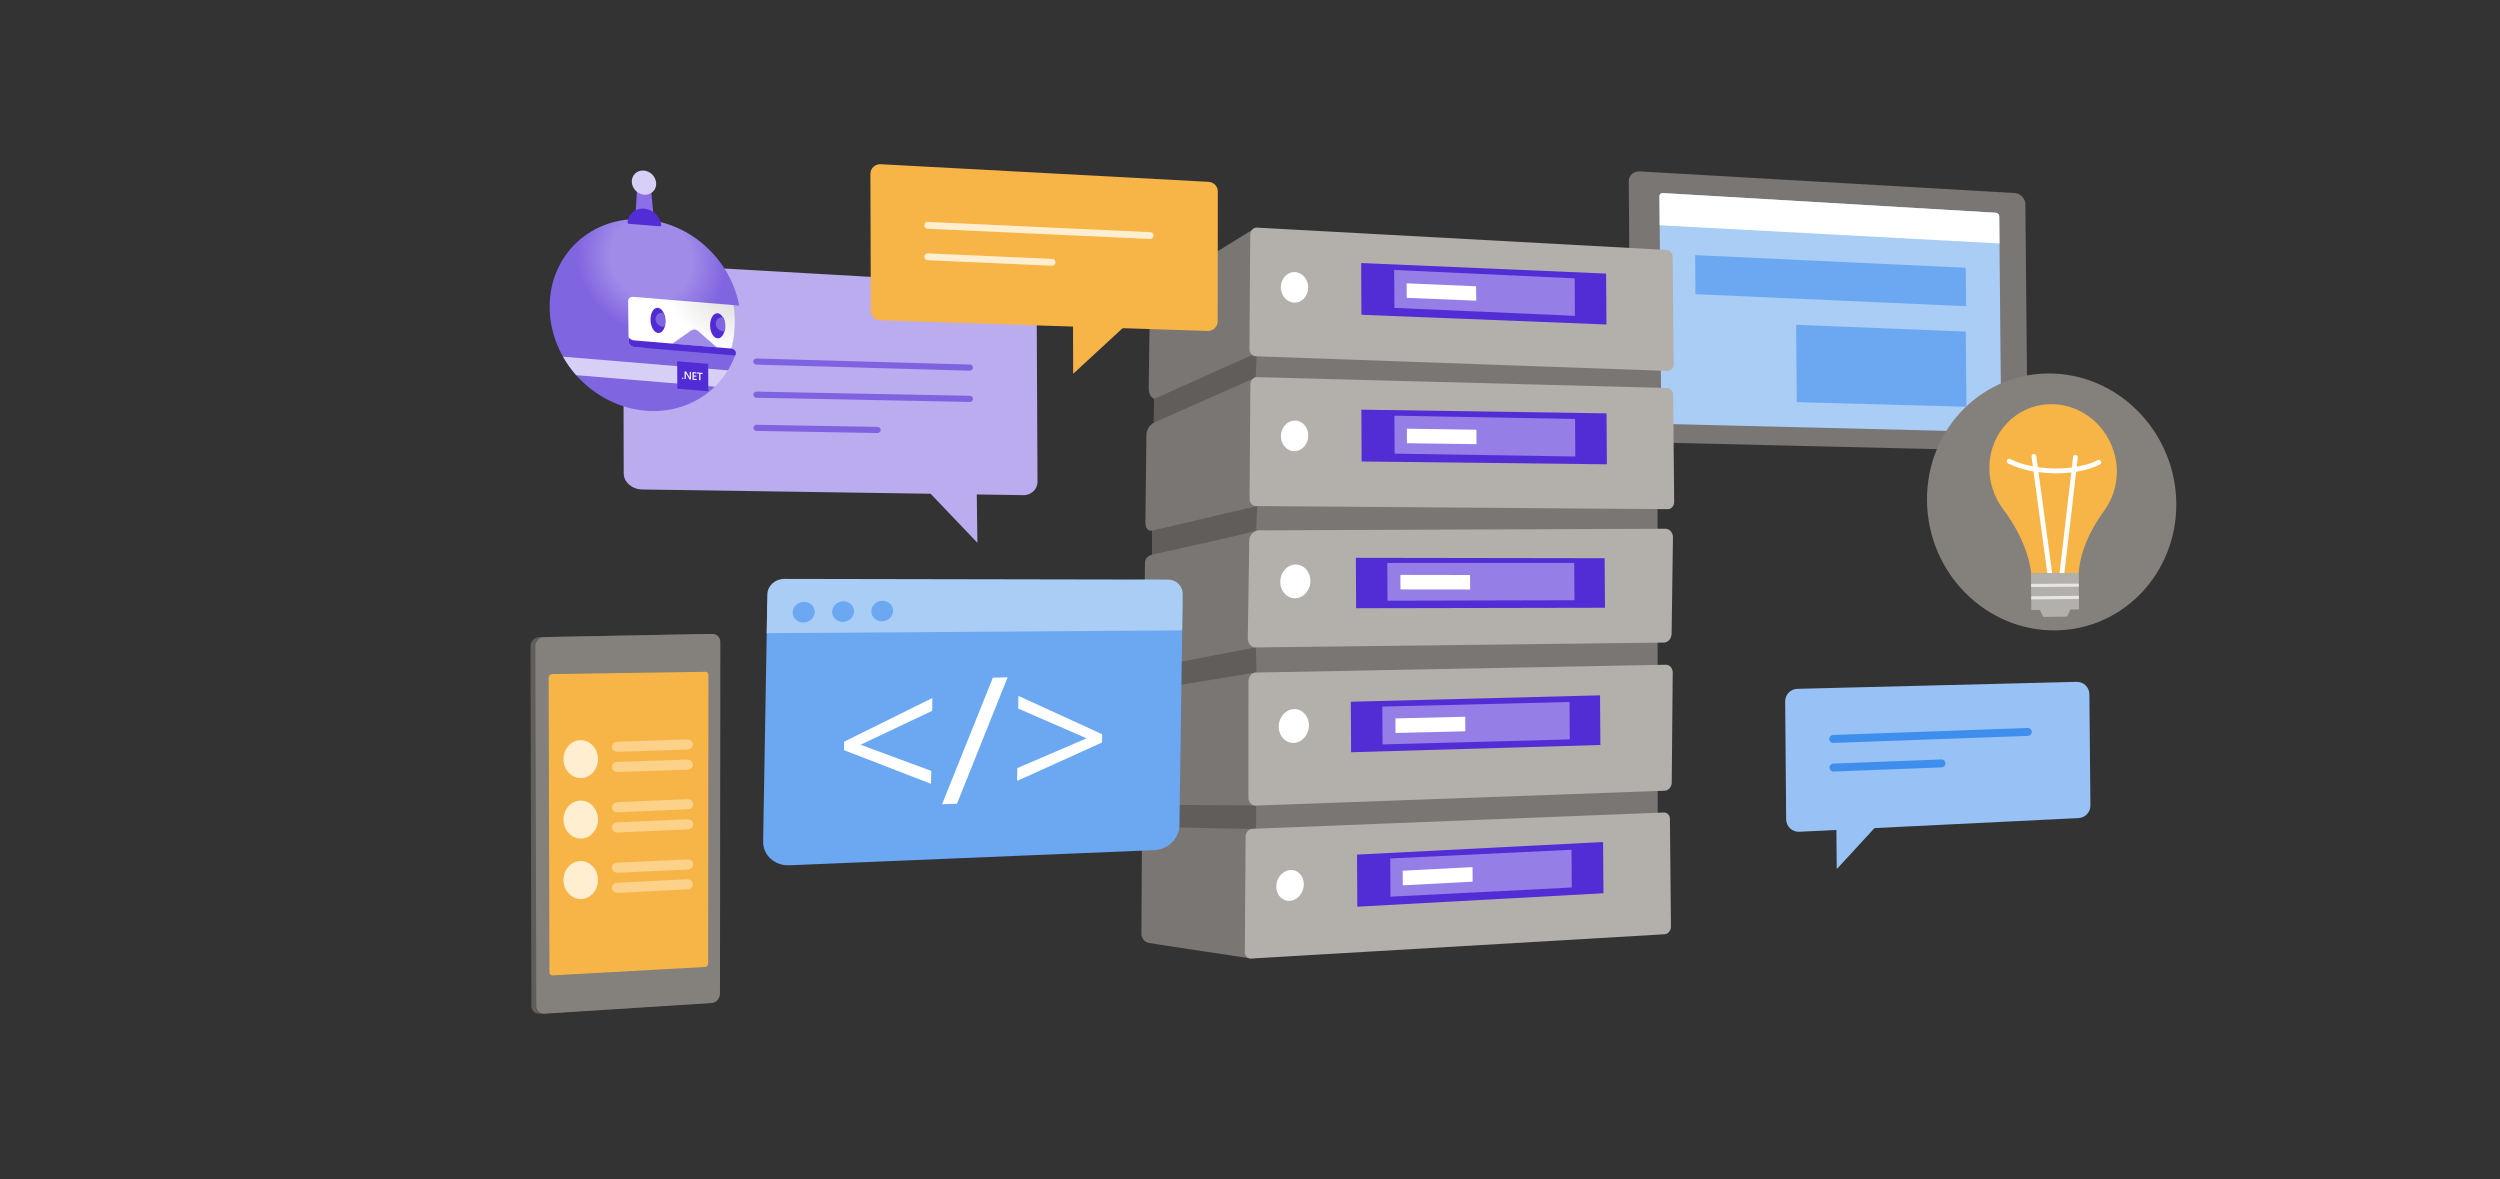
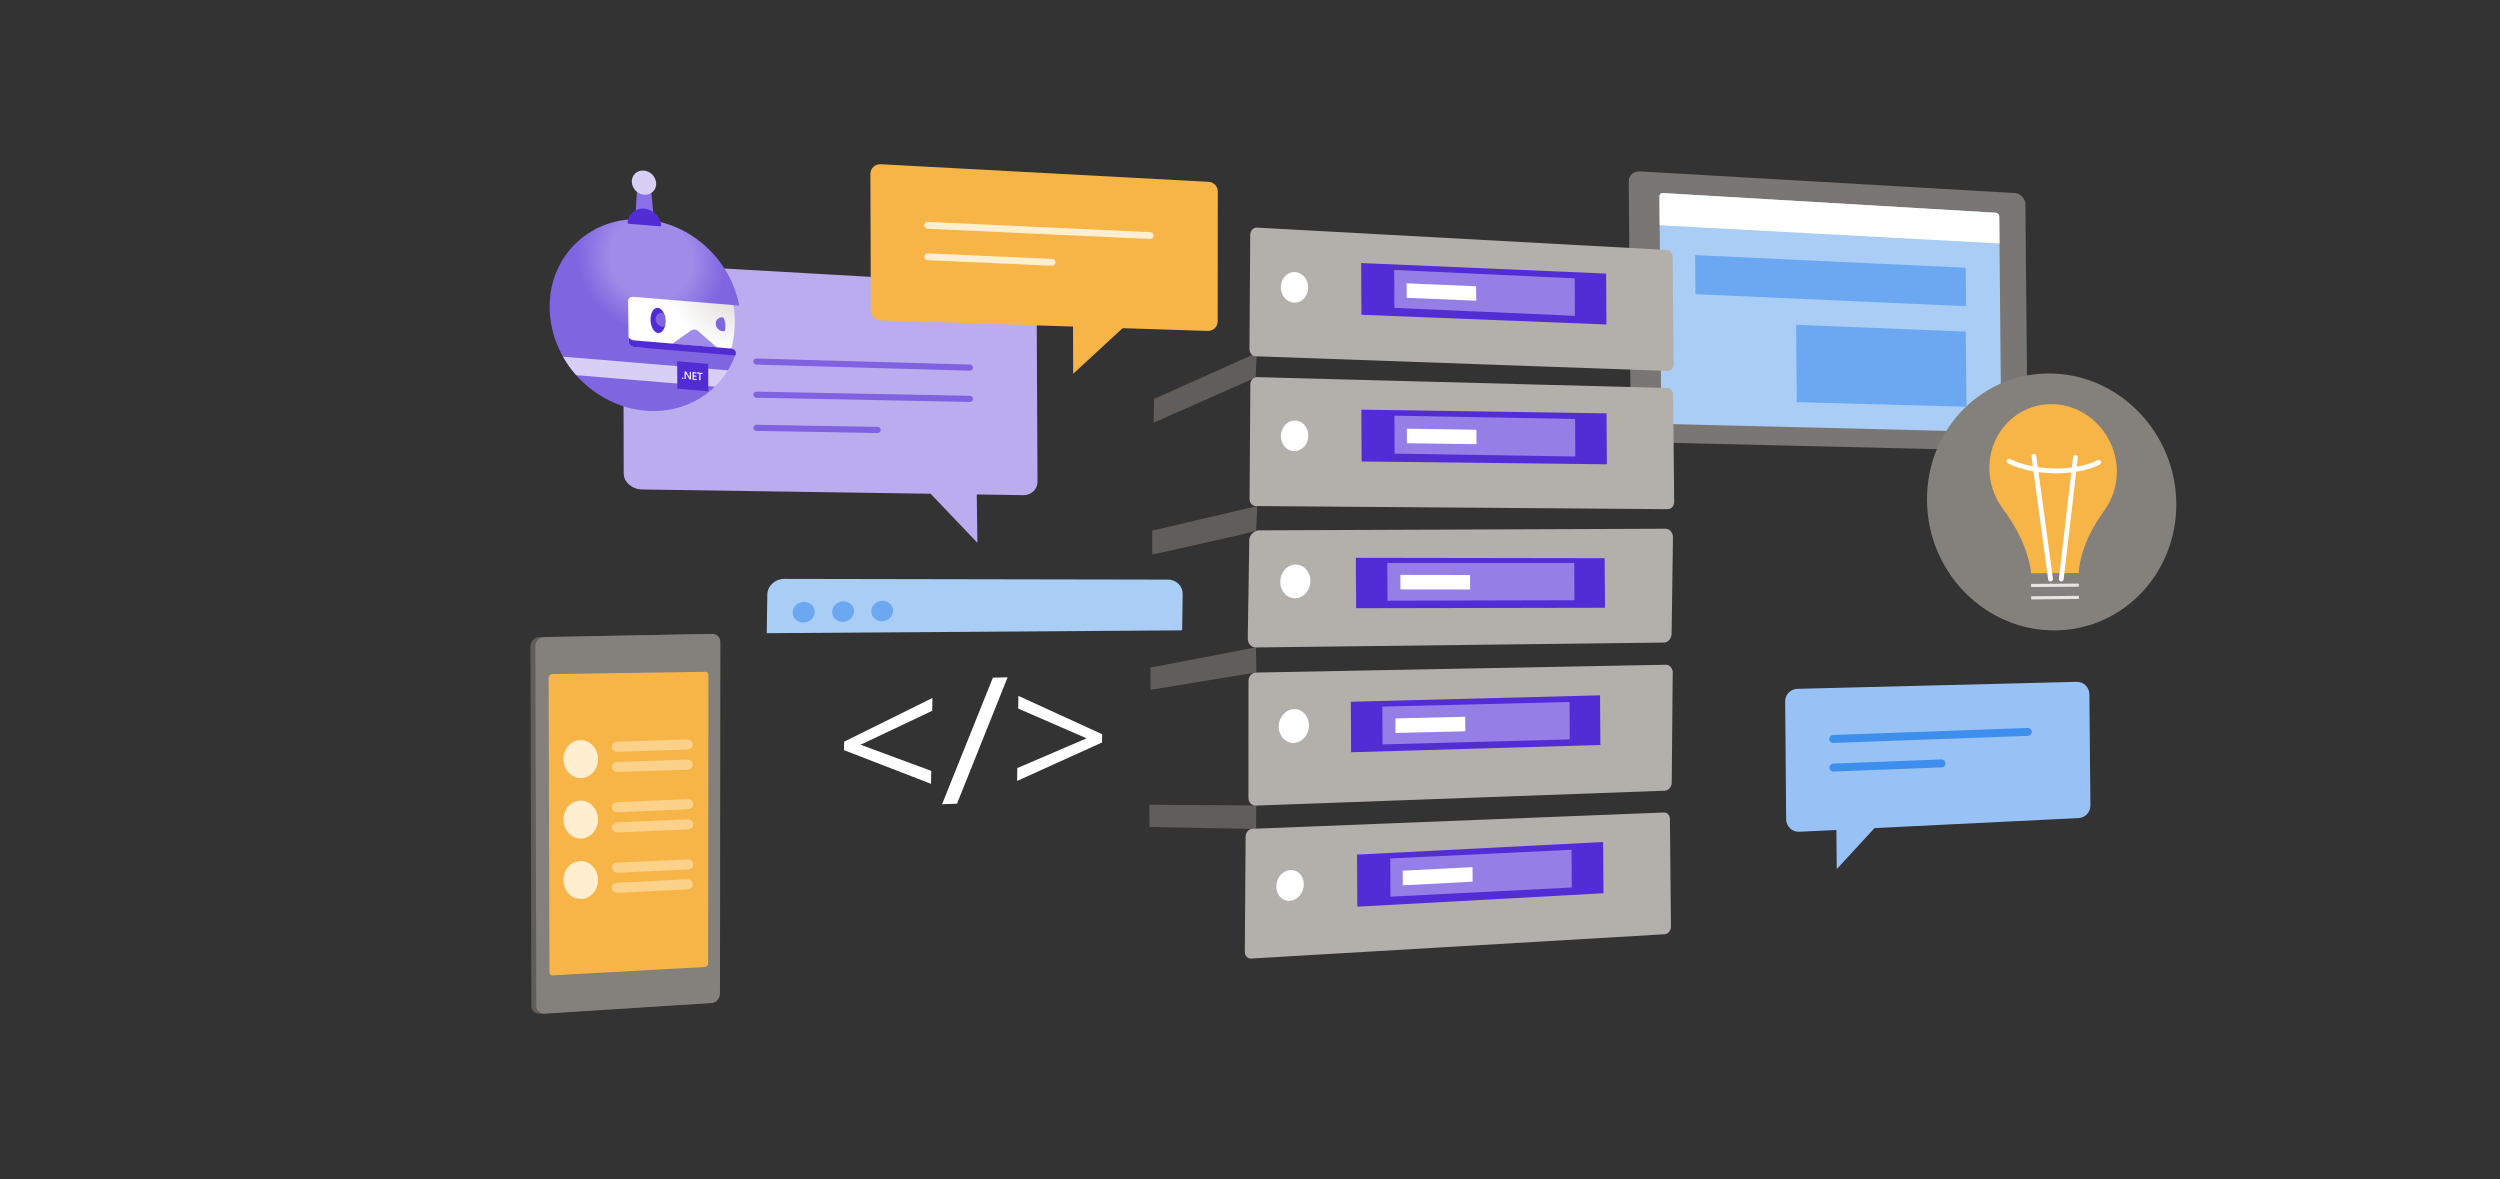
<svg xmlns="http://www.w3.org/2000/svg" version="1.1" id="Layer_1" x="0px" y="0px" viewBox="0 0 636 300" style="enable-background:new 0 0 636 300;" xml:space="preserve">
  <rect x="0" y="0" width="636" height="300" fill="#333333" stroke="none" />
  <style type="text/css">
	.st0{fill:#FBC977;}
	.st1{fill:#57AA9A;}
	.st2{fill:#F7B548;}
	.st3{fill:#6BA8F1;}
	.st4{fill:#BDD8F9;}
	.st5{fill:#8065E0;}
	.st6{fill:#FFFFFF;}
	.st7{fill:#1572E0;}
	.st8{fill:#B0D1F7;}
	.st9{fill:#FFD590;}
	.st10{fill:#7FD5CA;}
	.st11{fill:#D8E8FB;}
	.st12{fill:#C2E8E3;}
	.st13{fill:#FFECCD;}
	.st14{fill:#FEDEA7;}
	.st15{fill:#D1C5F4;}
	.st16{fill:#70D6E0;}
	.st17{fill:#25BACA;}
	.st18{fill:#1BA1B5;}
	.st19{fill:#8A6FE8;}
	.st20{fill:url(#SVGID_1_);}
	.st21{fill:#522CD5;}
	.st22{fill:url(#SVGID_2_);}
	.st23{fill:url(#SVGID_3_);}
	.st24{fill:url(#SVGID_4_);}
	.st25{fill:url(#SVGID_5_);}
	.st26{fill:#D8CFF7;}
	.st27{fill:#512BD4;}
	.st28{fill:url(#SVGID_6_);}
	.st29{fill:#A08BE8;}
	.st30{fill:url(#SVGID_7_);}
	.st31{fill:url(#SVGID_8_);}
	.st32{fill:url(#SVGID_9_);}
	.st33{fill:url(#SVGID_10_);}
	.st34{fill:url(#SVGID_11_);}
	.st35{fill:url(#SVGID_12_);}
	.st36{fill:#98C2F5;}
	.st37{fill:#0064DA;}
	.st38{fill:#3E8EED;}
	.st39{fill:#C7E0F4;}
	.st40{fill:#B3AFAB;}
	.st41{fill:#A7A4A0;}
	.st42{fill:#957EE6;}
	.st43{fill:#E5F0FC;}
	.st44{fill:#1DACCC;}
	.st45{fill:#76AFF2;}
	.st46{fill:#FCCF84;}
	.st47{fill:#8DBCF4;}
	.st48{fill:#E1DFDD;}
	.st49{fill:url(#SVGID_13_);}
	.st50{fill:url(#SVGID_14_);}
	.st51{fill:url(#SVGID_15_);}
	.st52{fill:url(#SVGID_16_);}
	.st53{fill:url(#SVGID_17_);}
	.st54{fill:url(#SVGID_18_);}
	.st55{fill:url(#SVGID_19_);}
	.st56{fill:url(#SVGID_20_);}
	.st57{fill:#C8C6C4;}
	.st58{fill:#605D5A;}
	.st59{fill:#797673;}
	.st60{fill:#64BFAF;}
	.st61{fill:#2CC7EA;}
	.st62{fill:url(#SVGID_21_);}
	.st63{fill:url(#SVGID_22_);}
	.st64{fill:url(#SVGID_23_);}
	.st65{fill:url(#SVGID_24_);}
	.st66{fill:url(#SVGID_25_);}
	.st67{fill:url(#SVGID_26_);}
	.st68{fill:#B6E3DE;}
	.st69{fill:#6FCFCE;}
	.st70{fill:#1FB1D1;}
	.st71{fill:url(#SVGID_27_);}
	.st72{fill:#FAC369;}
	.st73{fill:#E29E3B;}
	.st74{fill:#33D5F9;}
	.st75{fill:url(#SVGID_28_);}
	.st76{fill:url(#SVGID_29_);}
	.st77{fill:url(#SVGID_30_);}
	.st78{fill:url(#SVGID_31_);}
	.st79{fill:url(#SVGID_32_);}
	.st80{fill:url(#SVGID_33_);}
	.st81{fill:url(#SVGID_34_);}
	.st82{fill:url(#SVGID_35_);}
	.st83{fill:url(#SVGID_36_);}
	.st84{fill:url(#SVGID_37_);}
	.st85{fill:url(#SVGID_38_);}
	.st86{fill:#D0C5F3;}
	.st87{fill:url(#SVGID_39_);}
	.st88{fill:url(#SVGID_40_);}
	.st89{fill:url(#SVGID_41_);}
	.st90{fill:url(#SVGID_42_);}
	.st91{fill:#EEAB42;}
	.st92{fill:#E8A53F;}
	.st93{fill:#A3C9F6;}
	.st94{fill:url(#SVGID_43_);}
	.st95{fill:url(#SVGID_44_);}
	.st96{fill:url(#SVGID_45_);}
	.st97{fill:url(#SVGID_46_);}
	.st98{fill:url(#SVGID_47_);}
	.st99{fill:url(#SVGID_48_);}
	.st100{fill:url(#SVGID_49_);}
	.st101{fill:url(#SVGID_50_);}
	.st102{fill:#84817D;}
	.st103{fill:url(#SVGID_51_);}
	.st104{fill:url(#SVGID_52_);}
	.st105{fill:url(#SVGID_53_);}
	.st106{fill:url(#SVGID_54_);}
	.st107{fill:url(#SVGID_55_);}
	.st108{fill:url(#SVGID_56_);}
	.st109{fill:url(#SVGID_57_);}
	.st110{fill:url(#SVGID_58_);}
	.st111{fill:#BBACEF;}
	.st112{fill:url(#SVGID_59_);}
	.st113{fill:url(#SVGID_60_);}
	.st114{fill:url(#SVGID_61_);}
	.st115{fill:url(#SVGID_62_);}
	.st116{fill:url(#SVGID_63_);}
	.st117{fill:url(#SVGID_64_);}
	.st118{fill:url(#SVGID_65_);}
	.st119{fill:url(#SVGID_66_);}
	.st120{fill:url(#SVGID_67_);}
	.st121{fill:url(#SVGID_68_);}
	.st122{fill:url(#SVGID_69_);}
	.st123{fill:url(#SVGID_70_);}
	.st124{fill:url(#SVGID_71_);}
	.st125{fill:#CEDB59;}
	.st126{fill:#CCCAC7;}
	.st127{fill:#78881B;}
	.st128{fill:#9C9894;}
	.st129{fill:#EEF3C4;}
	.st130{fill:#B2C133;}
	.st131{fill:#D5E06D;}
	.st132{fill:#A4ECFC;}
	.st133{fill:#0B7891;}
	.st134{fill:#908D89;}
	.st135{fill:#DDDBDA;}
	.st136{fill:url(#SVGID_72_);}
	.st137{fill:url(#SVGID_73_);}
	.st138{fill:#56534F;}
	.st139{fill:#CAE0FA;}
	.st140{fill:#4995EE;}
	.st141{fill:#A7CBF6;}
	.st142{fill:#E86E58;}
	.st143{fill:#FAE969;}
	.st144{fill:#56A84F;}
	.st145{fill:none;stroke:#3085E9;stroke-width:2;stroke-miterlimit:10;}
	.st146{fill:#B2D5F8;}
	.st147{fill:#B2B2B2;}
	.st148{fill:url(#SVGID_74_);}
	.st149{fill:url(#SVGID_75_);}
	.st150{fill:url(#SVGID_76_);}
	.st151{fill:url(#SVGID_77_);}
	.st152{fill:url(#SVGID_78_);}
	.st153{fill:url(#SVGID_79_);}
	.st154{fill:url(#SVGID_80_);}
	.st155{fill:url(#SVGID_81_);}
	.st156{fill:url(#SVGID_82_);}
	.st157{fill:url(#SVGID_83_);}
	.st158{fill:url(#SVGID_84_);}
	.st159{fill:url(#SVGID_85_);}
	.st160{fill:url(#SVGID_86_);}
	.st161{fill:url(#SVGID_87_);}
	.st162{fill:url(#SVGID_88_);}
	.st163{fill:url(#SVGID_89_);}
	.st164{fill:#FFB900;}
	.st165{fill:#D5D3D0;}
	.st166{fill:none;stroke:#FF00FF;stroke-width:1.098;stroke-miterlimit:10;}
	.st167{fill:url(#SVGID_90_);}
	.st168{fill:#EA7F6B;}
	.st169{fill:#22B2C3;}
	.st170{fill:#DF6551;}
	.st171{fill:#F8BB55;}
	.st172{fill:#F8B84F;}
	.st173{fill:#40C9D6;}
	.st174{fill:#CC5444;}
	.st175{fill:#CFEFEB;}
	.st176{fill:#D3E7F8;}
	.st177{fill:#81B5F3;}
	.st178{fill:#4D4D4D;}
	.st179{fill:url(#SVGID_91_);}
	.st180{fill:#2980E7;}
	.st181{fill:#CFF1F5;}
	.st182{fill:#58D0DB;}
	.st183{fill:#28C2D1;}
	.st184{fill:#9FE4EB;}
	.st185{fill:#3097D8;}
	.st186{fill:url(#SVGID_92_);}
	.st187{fill:#939393;}
	.st188{fill:url(#SVGID_93_);}
	.st189{fill:#FEDBA1;}
	.st190{fill:#FAC670;}
	.st191{fill:#625F5B;}
	.st192{fill:#D69521;}
	.st193{fill:#7F7F7F;}
	.st194{fill:#505050;}
	.st195{fill:#D2D2D2;}
	.st196{fill:#848484;}
	.st197{fill:url(#SVGID_94_);}
	.st198{fill:#444444;}
	.st199{fill:#737373;}
	.st200{fill:url(#SVGID_95_);}
	.st201{fill:#549BEF;}
	.st202{fill:#6D6A66;}
	.st203{fill:#38776B;}
	.st204{fill:#9FE0D7;}
	.st205{fill:#45897C;}
	.st206{fill:#CFECE9;}
	.st207{fill:url(#SVGID_96_);}
	.st208{fill:url(#SVGID_97_);}
	.st209{fill:url(#SVGID_98_);}
	.st210{fill:url(#SVGID_99_);}
	.st211{fill:url(#SVGID_100_);}
	.st212{fill:url(#SVGID_101_);}
	.st213{fill:url(#SVGID_102_);}
	.st214{fill:url(#SVGID_103_);}
	.st215{fill:url(#SVGID_104_);}
	.st216{fill:url(#SVGID_105_);}
	.st217{fill:url(#SVGID_106_);}
	.st218{fill:url(#SVGID_107_);}
	.st219{fill:#29C3E5;}
	.st220{fill:#60DEFA;}
	.st221{fill:#0F849E;}
	.st222{fill:#D2F6FE;}
	.st223{fill:#179BB8;}
	.st224{fill:#AFE5DE;}
	.st225{fill:#AE9CEB;}
	.st226{fill:url(#SVGID_108_);}
	.st227{fill:#D6CDF5;}
	.st228{fill:none;stroke:#D6CDF5;stroke-width:2;stroke-miterlimit:10;}
	.st229{fill:#7354DD;}
	.st230{fill:#A8B82F;}
	.st231{fill:#C9BDF2;}
	.st232{fill:#8970E2;}
	.st233{fill:url(#SVGID_109_);}
	.st234{fill:#72ACF1;}
	.st235{fill:#57CACF;}
	.st236{fill:#FAF9F8;}
	.st237{fill:#4A4844;}
	.st238{fill:#797672;}
	.st239{fill:none;stroke:#72ACF1;stroke-width:2;stroke-miterlimit:10;}
	.st240{fill:url(#SVGID_110_);}
	.st241{fill:url(#SVGID_111_);}
	.st242{fill:url(#SVGID_112_);}
	.st243{fill:#C5D43B;}
	.st244{fill:#3085E9;}
	.st245{fill:none;stroke:#FFFFFF;stroke-width:2;stroke-miterlimit:10;}
	.st246{fill:url(#SVGID_113_);}
	.st247{fill:#42403C;}
	.st248{fill:url(#SVGID_114_);stroke:#625F5B;stroke-width:3;stroke-miterlimit:10;}
	.st249{fill:#E6E4E3;}
	.st250{fill:url(#SVGID_115_);}
	.st251{fill:url(#SVGID_116_);}
	.st252{fill:#8EE8FC;}
	.st253{fill:#927BE5;}
	.st254{fill:url(#SVGID_117_);}
	.st255{fill:url(#SVGID_118_);}
	.st256{fill:url(#SVGID_119_);}
	.st257{fill:url(#SVGID_120_);}
	.st258{fill:url(#SVGID_121_);}
	.st259{fill:url(#SVGID_122_);}
	.st260{fill:url(#SVGID_123_);}
	.st261{fill:url(#SVGID_124_);}
	.st262{fill:url(#SVGID_125_);}
	.st263{fill:url(#SVGID_126_);}
	.st264{fill:url(#SVGID_127_);}
	.st265{fill:#22B5D6;}
	.st266{fill-rule:evenodd;clip-rule:evenodd;fill:#848484;}
	.st267{fill-rule:evenodd;clip-rule:evenodd;fill:#29C3E5;}
	.st268{fill-rule:evenodd;clip-rule:evenodd;fill:#0078D7;}
	.st269{fill:#BBB8B4;}
	.st270{fill:none;}
	.st271{fill:#FDC9B5;}
	.st272{fill:#EB8875;}
	.st273{fill:url(#SVGID_128_);}
	.st274{fill:url(#SVGID_129_);}
	.st275{fill:url(#SVGID_130_);}
	.st276{fill:url(#SVGID_131_);}
	.st277{fill:url(#SVGID_132_);}
	.st278{fill:url(#SVGID_133_);}
	.st279{fill:url(#SVGID_134_);}
	.st280{fill:url(#SVGID_135_);}
	.st281{fill:url(#SVGID_136_);}
	.st282{fill:url(#SVGID_137_);}
	.st283{fill:url(#SVGID_138_);}
	.st284{fill:url(#SVGID_139_);}
	.st285{fill:url(#SVGID_140_);}
	.st286{fill:url(#SVGID_141_);}
	.st287{fill:url(#SVGID_142_);}
	.st288{fill:none;stroke:#FFFFFF;stroke-width:2.268;stroke-miterlimit:10;}
	.st289{fill:#FFEED0;}
	.st290{fill:#27BEE0;}
	.st291{fill:#BBF1FD;}
	.st292{fill:#24BADB;}
	.st293{fill:#77E3FB;}
	.st294{fill:#666666;}
	.st295{fill:#AACDF6;}
	.st296{fill:#E6E6E6;}
	.st297{fill:#7E62DF;}
	.st298{fill:url(#SVGID_143_);}
	.st299{fill:url(#SVGID_144_);}
	.st300{fill:#FCD18A;}
	.st301{fill:#D8E377;}
	.st302{fill:#DBE581;}
	.st303{fill:#81921F;}
	.st304{fill:#95A527;}
	.st305{fill-rule:evenodd;clip-rule:evenodd;fill:#A7A4A0;}
	.st306{fill:url(#SVGID_145_);}
	.st307{fill:url(#SVGID_146_);}
	.st308{fill:url(#SVGID_147_);}
	.st309{fill:#FDD490;}
	.st310{fill:#B3B3B3;}
	.st311{fill:#F09250;}
	.st312{fill:url(#SVGID_148_);}
	.st313{fill:url(#SVGID_149_);}
	.st314{fill:url(#SVGID_150_);}
	.st315{fill:url(#SVGID_151_);}
	.st316{fill:url(#SVGID_152_);}
	.st317{fill:#F2A694;}
	.st318{fill:#DC624F;}
	.st319{fill:#FDFDFD;}
	.st320{fill:#D0EDFD;}
	.st321{fill:none;stroke:#8065E0;stroke-width:3.536;stroke-miterlimit:10;}
	.st322{fill:url(#SVGID_153_);}
	.st323{fill:url(#SVGID_154_);}
	.st324{fill:url(#SVGID_155_);}
	.st325{fill:url(#SVGID_156_);}
	.st326{fill:url(#SVGID_157_);}
	.st327{fill:url(#SVGID_158_);}
	.st328{fill:url(#SVGID_159_);}
	.st329{fill:url(#SVGID_160_);}
	.st330{fill:none;stroke:#C8C6C4;stroke-width:0.195;stroke-miterlimit:10;}
	.st331{fill:url(#SVGID_161_);}
	.st332{fill:url(#SVGID_162_);}
	.st333{fill:url(#SVGID_163_);}
	.st334{fill:url(#SVGID_164_);}
	.st335{fill:url(#SVGID_165_);}
	.st336{fill:url(#SVGID_166_);}
	.st337{fill:url(#SVGID_167_);}
	.st338{fill:url(#SVGID_168_);}
	.st339{fill:url(#SVGID_169_);}
	.st340{fill:url(#SVGID_170_);}
	.st341{fill:url(#SVGID_171_);}
	.st342{fill:url(#SVGID_172_);}
	.st343{fill:url(#SVGID_173_);}
	.st344{fill:#0769DC;}
	.st345{fill:#60A2F0;}
	.st346{fill:#B5D5EA;}
	.st347{fill:#FFE5B9;}
	.st348{fill:#88DDE5;}
	.st349{fill:#1189A5;}
	.st350{fill:#222222;}
	.st351{fill:#00D8FF;}
	.st352{fill:url(#SVGID_174_);}
	.st353{fill:#F2F7FE;}
	.st354{fill:#DD0031;}
	.st355{fill:#C3002F;}
	.st356{fill:#EBA841;}
	.st357{fill:#ED9583;}
	.st358{fill:url(#SVGID_175_);}
	.st359{fill:#106EBE;}
	.st360{fill:url(#SVGID_176_);}
	.st361{fill:url(#SVGID_177_);}
	.st362{fill:#2B579A;}
	.st363{fill:url(#SVGID_178_);}
	.st364{fill:url(#SVGID_179_);}
	.st365{fill:url(#SVGID_180_);}
	.st366{fill:url(#SVGID_181_);}
	.st367{fill:url(#SVGID_182_);}
	.st368{fill:url(#SVGID_183_);}
	.st369{fill:url(#SVGID_184_);}
	.st370{fill:url(#SVGID_185_);}
	.st371{fill:url(#SVGID_186_);}
	.st372{fill:url(#SVGID_187_);}
	.st373{fill:url(#SVGID_188_);}
	.st374{fill:url(#SVGID_189_);}
	.st375{fill:url(#SVGID_190_);}
	.st376{fill:url(#SVGID_191_);}
	.st377{fill:#52A898;}
	.st378{fill:#BADBF9;}
	.st379{fill:#E1EFF9;}
	.st380{fill:#6FD0C3;}
	.st381{fill:#EFFAF8;}
	.st382{fill:url(#SVGID_192_);}
	.st383{fill:url(#SVGID_193_);}
	.st384{fill:url(#SVGID_194_);}
	.st385{fill:url(#SVGID_195_);}
	.st386{fill:url(#SVGID_196_);}
	.st387{fill:url(#SVGID_197_);}
	.st388{fill:url(#SVGID_198_);}
	.st389{fill:url(#SVGID_199_);}
	.st390{fill:url(#SVGID_200_);}
	.st391{fill:url(#SVGID_201_);}
	.st392{fill:url(#SVGID_202_);}
	.st393{fill:url(#SVGID_203_);}
	.st394{fill:url(#SVGID_204_);}
	.st395{fill:#C4C1BE;}
	.st396{fill:#9B86E7;}
	.st397{fill:#DF9B39;}
	.st398{fill:none;stroke:#FFFFFF;stroke-width:4;stroke-miterlimit:10;}
	.st399{fill:none;stroke:#FFFFFF;stroke-width:4;stroke-miterlimit:10;stroke-dasharray:4.222,6.333;}
	.st400{fill:none;stroke:#FFFFFF;stroke-width:4;stroke-miterlimit:10;stroke-dasharray:4.17,6.255;}
	.st401{fill:none;stroke:#FFFFFF;stroke-width:4;stroke-miterlimit:10;stroke-dasharray:4.227,6.34;}
	.st402{fill:none;stroke:#FFFFFF;stroke-width:4;stroke-miterlimit:10;stroke-dasharray:4.459,6.689;}
	.st403{fill:#4ADAFA;}
	.st404{fill:#EA7B66;}
	.st405{fill:#D8604D;}
	.st406{fill:#F6B29F;}
	.st407{fill:url(#SVGID_205_);}
	.st408{fill:#FFFFFF;stroke:#C5D43B;stroke-width:2;stroke-miterlimit:10;}
	.st409{fill-rule:evenodd;clip-rule:evenodd;fill:#BDD8F9;}
	.st410{fill-rule:evenodd;clip-rule:evenodd;fill:#76AFF2;}
	.st411{fill:url(#SVGID_206_);}
	.st412{fill:url(#SVGID_207_);}
	.st413{fill:url(#SVGID_208_);}
	.st414{fill:url(#SVGID_209_);}
	.st415{fill:url(#SVGID_210_);}
	.st416{fill:url(#SVGID_211_);}
	.st417{fill:url(#SVGID_212_);}
	.st418{fill:url(#SVGID_213_);}
	.st419{fill:url(#SVGID_214_);}
	.st420{fill:url(#SVGID_215_);}
	.st421{fill:url(#SVGID_216_);}
	.st422{fill:url(#SVGID_217_);}
	.st423{fill:url(#SVGID_218_);}
	.st424{fill:url(#SVGID_219_);}
	.st425{fill:url(#SVGID_220_);}
	.st426{fill:url(#SVGID_221_);}
	.st427{fill:#EC917E;}
	.st428{fill:#B53C33;}
	.st429{fill:url(#SVGID_222_);}
	.st430{fill:#F1A18E;}
	.st431{fill:url(#SVGID_223_);}
	.st432{fill:url(#SVGID_224_);}
	.st433{fill:url(#SVGID_225_);}
	.st434{fill:url(#SVGID_226_);}
	.st435{fill:url(#SVGID_227_);}
	.st436{fill:url(#SVGID_228_);}
	.st437{fill:url(#SVGID_229_);}
	.st438{fill:url(#SVGID_230_);}
	.st439{fill:url(#SVGID_231_);}
	.st440{fill:url(#SVGID_232_);}
	.st441{fill:url(#SVGID_233_);}
	.st442{fill:url(#SVGID_234_);}
	.st443{fill:url(#SVGID_235_);}
	.st444{fill:url(#SVGID_236_);}
	.st445{fill:url(#SVGID_237_);}
	.st446{fill:url(#SVGID_238_);}
	.st447{fill:url(#SVGID_239_);}
	.st448{fill:url(#SVGID_240_);}
	.st449{fill:url(#SVGID_241_);}
	.st450{fill:url(#SVGID_242_);}
	.st451{fill:url(#SVGID_243_);}
	.st452{fill:url(#SVGID_244_);}
	.st453{fill:url(#SVGID_245_);}
	.st454{fill:url(#SVGID_246_);}
	.st455{fill:url(#SVGID_247_);}
	.st456{fill:url(#SVGID_248_);}
	.st457{fill:url(#SVGID_249_);}
	.st458{fill:url(#SVGID_250_);}
	.st459{fill:url(#SVGID_251_);}
	.st460{fill:url(#SVGID_252_);}
	.st461{fill:#1BA6C5;}
	.st462{fill:url(#SVGID_253_);}
	.st463{fill-rule:evenodd;clip-rule:evenodd;fill:#BBF1FD;}
	.st464{fill:url(#SVGID_254_);}
	.st465{fill-rule:evenodd;clip-rule:evenodd;fill:#FFFFFF;}
	.st466{fill-rule:evenodd;clip-rule:evenodd;fill:#B2B2B2;}
	.st467{fill-rule:evenodd;clip-rule:evenodd;fill:#1DACCC;}
	.st468{fill:url(#SVGID_255_);}
	.st469{fill:url(#SVGID_256_);}
	.st470{fill:url(#SVGID_257_);}
	.st471{fill:url(#SVGID_258_);}
	.st472{fill:url(#SVGID_259_);}
	.st473{fill:url(#SVGID_260_);}
	.st474{fill:url(#SVGID_261_);}
	.st475{fill:url(#SVGID_262_);}
	.st476{fill:url(#SVGID_263_);}
	.st477{fill:url(#SVGID_264_);}
	.st478{fill:url(#SVGID_265_);}
	.st479{fill:url(#SVGID_266_);}
	.st480{fill:url(#SVGID_267_);}
	.st481{fill:url(#SVGID_268_);}
	.st482{fill:url(#SVGID_269_);}
	.st483{fill:#D55D4B;}
	.st484{fill:#FDD696;}
	.st485{fill:url(#SVGID_270_);}
	.st486{fill:url(#SVGID_271_);}
	.st487{fill:url(#SVGID_272_);}
	.st488{fill:url(#SVGID_273_);}
	.st489{fill:#5F5F5F;}
	.st490{fill:#F2F6D0;}
	.st491{fill:#227BE5;}
	.st492{fill:#E8FAFE;}
	.st493{fill:url(#SVGID_274_);}
	.st494{fill:url(#SVGID_275_);}
	.st495{fill:url(#SVGID_276_);}
	.st496{fill:url(#SVGID_277_);}
	.st497{fill:url(#SVGID_278_);}
	.st498{fill:url(#SVGID_279_);}
	.st499{fill:url(#SVGID_280_);}
	.st500{fill:url(#SVGID_281_);}
	.st501{fill:url(#SVGID_282_);}
	.st502{fill:url(#SVGID_283_);}
	.st503{fill:url(#SVGID_284_);}
	.st504{fill:url(#SVGID_285_);}
	.st505{fill:url(#SVGID_286_);}
	.st506{fill:url(#SVGID_287_);}
	.st507{fill:url(#SVGID_288_);}
	.st508{fill:url(#SVGID_289_);}
	.st509{fill:#0D7E98;}
	.st510{fill:#E56B56;}
	.st511{fill:#F9BE5C;}
	.st512{fill:#CB8930;}
	.st513{fill:none;stroke:#FFFFFF;stroke-width:2.861;stroke-miterlimit:10;}
	.st514{fill:none;stroke:#B3AFAB;stroke-width:1.43;stroke-linecap:round;stroke-linejoin:round;stroke-miterlimit:10;}
	.st515{fill-rule:evenodd;clip-rule:evenodd;fill:#F7B548;}
	.st516{fill:url(#SVGID_290_);}
	.st517{fill:url(#SVGID_291_);}
	.st518{fill:url(#SVGID_292_);}
	.st519{fill:url(#SVGID_293_);}
	.st520{fill:url(#SVGID_294_);}
	.st521{fill:url(#SVGID_295_);}
	.st522{fill:url(#SVGID_296_);}
	.st523{fill:url(#SVGID_297_);}
	.st524{fill:url(#SVGID_298_);}
	.st525{fill:url(#SVGID_299_);}
	.st526{fill:url(#SVGID_300_);}
	.st527{fill:url(#SVGID_301_);}
	.st528{fill:url(#SVGID_302_);}
	.st529{fill:url(#SVGID_303_);}
	.st530{fill:url(#SVGID_304_);}
	.st531{fill:url(#SVGID_305_);}
	.st532{fill:url(#SVGID_306_);}
	.st533{fill:url(#SVGID_307_);}
	.st534{fill:url(#SVGID_308_);}
	.st535{fill:url(#SVGID_309_);}
	.st536{fill:url(#SVGID_310_);}
	.st537{fill:url(#SVGID_311_);}
	.st538{fill:url(#SVGID_312_);}
	.st539{fill:url(#SVGID_313_);}
	.st540{fill:url(#SVGID_314_);}
	.st541{fill:url(#SVGID_315_);}
	.st542{fill:#138FAB;}
	.st543{fill:#B1E9EE;}
	.st544{fill:none;stroke:#FF00FF;stroke-width:37.753;stroke-miterlimit:10;}
	.st545{clip-path:url(#SVGID_317_);fill:#8065E0;}
	.st546{clip-path:url(#SVGID_317_);fill:#7F64E0;}
	.st547{clip-path:url(#SVGID_317_);fill:#7F63E0;}
	.st548{clip-path:url(#SVGID_317_);fill:#7E63DF;}
	.st549{clip-path:url(#SVGID_317_);fill:#7D62DF;}
	.st550{clip-path:url(#SVGID_317_);fill:#7D61DF;}
	.st551{clip-path:url(#SVGID_317_);fill:#7C60DF;}
	.st552{clip-path:url(#SVGID_317_);fill:#7B5FDF;}
	.st553{clip-path:url(#SVGID_317_);fill:#7B5EDF;}
	.st554{clip-path:url(#SVGID_317_);fill:#7A5DDE;}
	.st555{clip-path:url(#SVGID_317_);fill:#795CDE;}
	.st556{clip-path:url(#SVGID_317_);fill:#785BDE;}
	.st557{clip-path:url(#SVGID_317_);fill:#775ADE;}
	.st558{clip-path:url(#SVGID_317_);fill:#7659DD;}
	.st559{clip-path:url(#SVGID_317_);fill:#7658DD;}
	.st560{clip-path:url(#SVGID_317_);fill:#7557DD;}
	.st561{clip-path:url(#SVGID_317_);fill:#7456DD;}
	.st562{clip-path:url(#SVGID_317_);fill:#7355DC;}
	.st563{clip-path:url(#SVGID_317_);fill:#7254DC;}
	.st564{clip-path:url(#SVGID_317_);fill:#7153DC;}
	.st565{clip-path:url(#SVGID_317_);fill:#7051DC;}
	.st566{clip-path:url(#SVGID_317_);fill:#6F50DB;}
	.st567{clip-path:url(#SVGID_317_);fill:#6E4FDB;}
	.st568{clip-path:url(#SVGID_317_);fill:#6D4EDB;}
	.st569{clip-path:url(#SVGID_317_);fill:#6C4DDB;}
	.st570{clip-path:url(#SVGID_317_);fill:#6B4BDA;}
	.st571{clip-path:url(#SVGID_317_);fill:#6A4ADA;}
	.st572{clip-path:url(#SVGID_317_);fill:#6949DA;}
	.st573{clip-path:url(#SVGID_317_);fill:#6848DA;}
	.st574{clip-path:url(#SVGID_317_);fill:#6746D9;}
	.st575{clip-path:url(#SVGID_317_);fill:#6645D9;}
	.st576{clip-path:url(#SVGID_317_);fill:#6544D9;}
	.st577{clip-path:url(#SVGID_317_);fill:#6443D9;}
	.st578{clip-path:url(#SVGID_317_);fill:#6442D8;}
	.st579{clip-path:url(#SVGID_317_);fill:#6341D8;}
	.st580{clip-path:url(#SVGID_317_);fill:#6240D8;}
	.st581{clip-path:url(#SVGID_317_);fill:#613FD8;}
	.st582{clip-path:url(#SVGID_317_);fill:#603ED8;}
	.st583{clip-path:url(#SVGID_317_);fill:#603DD7;}
	.st584{clip-path:url(#SVGID_317_);fill:#5F3CD7;}
	.st585{clip-path:url(#SVGID_317_);fill:#5E3BD7;}
	.st586{clip-path:url(#SVGID_317_);fill:#5D3AD7;}
	.st587{clip-path:url(#SVGID_317_);fill:#5C39D7;}
	.st588{clip-path:url(#SVGID_317_);fill:#5B38D6;}
	.st589{clip-path:url(#SVGID_317_);fill:#5A37D6;}
	.st590{clip-path:url(#SVGID_317_);fill:#5A36D6;}
	.st591{clip-path:url(#SVGID_317_);fill:#5935D6;}
	.st592{clip-path:url(#SVGID_317_);fill:#5834D6;}
	.st593{clip-path:url(#SVGID_317_);fill:#5732D5;}
	.st594{clip-path:url(#SVGID_317_);fill:#5631D5;}
	.st595{clip-path:url(#SVGID_317_);fill:#5530D5;}
	.st596{clip-path:url(#SVGID_317_);fill:#542FD5;}
	.st597{clip-path:url(#SVGID_317_);fill:#542ED5;}
	.st598{clip-path:url(#SVGID_317_);fill:#532DD4;}
	.st599{clip-path:url(#SVGID_317_);fill:#522CD4;}
	.st600{clip-path:url(#SVGID_317_);fill:#512BD4;}
	.st601{fill:#63D3DE;}
	.st602{fill:url(#SVGID_318_);}
	.st603{fill:url(#SVGID_319_);}
	.st604{fill:url(#SVGID_320_);}
	.st605{fill:none;stroke:#FF00FF;stroke-width:39.664;stroke-miterlimit:10;}
	.st606{fill:url(#SVGID_321_);}
	.st607{fill:url(#SVGID_322_);}
	.st608{fill:url(#SVGID_323_);}
	.st609{fill:url(#SVGID_324_);}
	.st610{fill:url(#SVGID_325_);}
	.st611{fill:url(#SVGID_326_);}
	.st612{fill:url(#SVGID_327_);}
	.st613{fill:url(#SVGID_328_);}
	.st614{fill:url(#SVGID_329_);}
	.st615{fill:url(#SVGID_330_);}
	.st616{fill:url(#SVGID_331_);}
	.st617{fill:#9EAE2B;}
	.st618{fill:url(#SVGID_332_);}
	.st619{fill:url(#SVGID_333_);}
	.st620{fill:url(#SVGID_334_);}
	.st621{fill:url(#SVGID_335_);}
	.st622{fill:url(#SVGID_336_);}
	.st623{fill:url(#SVGID_337_);}
	.st624{fill:url(#SVGID_338_);}
	.st625{fill:url(#SVGID_339_);}
	.st626{fill:url(#SVGID_340_);}
	.st627{fill:url(#SVGID_341_);}
	.st628{fill:url(#SVGID_342_);}
	.st629{fill:url(#SVGID_343_);}
	.st630{fill:url(#SVGID_344_);}
	.st631{fill:url(#SVGID_345_);}
	.st632{fill:url(#SVGID_346_);}
	.st633{fill:url(#SVGID_347_);}
	.st634{fill:#D8F3FE;}
	.st635{fill:#085A7E;}
	.st636{fill:#E1EA95;}
	.st637{fill:#FEE0AD;}
	.st638{fill:#8E7A6F;}
	.st639{fill:#191717;}
	.st640{fill:#F0DB4F;}
	.st641{fill:#323330;}
	.st642{fill:url(#SVGID_348_);}
	.st643{fill:url(#SVGID_349_);}
	.st644{fill:url(#SVGID_350_);}
	.st645{fill:url(#SVGID_351_);}
	.st646{fill:url(#SVGID_352_);}
	.st647{fill:url(#SVGID_353_);}
	.st648{fill:url(#SVGID_354_);}
	.st649{fill:url(#SVGID_355_);}
	.st650{fill:url(#SVGID_356_);}
	.st651{fill:url(#SVGID_357_);}
	.st652{fill:url(#SVGID_358_);}
	.st653{fill:url(#SVGID_359_);}
	.st654{fill:#8577E5;}
	.st655{fill:url(#SVGID_360_);}
	.st656{fill:#263619;}
	.st657{fill:#6E7F17;}
	.st658{fill:#EEEDEC;}
	.st659{fill:#DEE88B;}
	.st660{fill:url(#SVGID_361_);}
	.st661{fill:none;stroke:#FFFFFF;stroke-width:3.008;stroke-linecap:round;stroke-linejoin:round;stroke-miterlimit:10;}
	.st662{fill:none;stroke:#FFFFFF;stroke-width:3.567;stroke-linecap:round;stroke-linejoin:round;stroke-miterlimit:10;}
	.st663{fill:#F7F6F6;}
	.st664{fill:#CBD94F;}
	.st665{fill:#CF5746;}
	.st666{fill:#ED8422;}
	.st667{fill-rule:evenodd;clip-rule:evenodd;fill:#A3C9F6;}
	.st668{fill:url(#SVGID_362_);}
	.st669{fill-rule:evenodd;clip-rule:evenodd;fill:#549BEF;}
	.st670{fill:#FDD99C;}
	.st671{fill:#C4832D;}
	.st672{fill:#FFF2DC;}
	.st673{fill:#1595B2;}
	.st674{fill:url(#SVGID_363_);}
	.st675{fill:url(#SVGID_364_);}
	.st676{fill:url(#SVGID_365_);}
	.st677{fill:url(#SVGID_366_);}
	.st678{fill:url(#SVGID_367_);}
	.st679{fill:url(#SVGID_368_);}
	.st680{fill:url(#SVGID_369_);}
	.st681{fill:url(#SVGID_370_);}
	.st682{fill:url(#SVGID_371_);}
	.st683{fill:url(#SVGID_372_);}
	.st684{fill:url(#SVGID_373_);}
	.st685{fill:url(#SVGID_374_);}
	.st686{fill:url(#SVGID_375_);}
	.st687{fill:#EDF7F6;}
	.st688{fill:url(#SVGID_376_);}
	.st689{fill:url(#SVGID_377_);}
	.st690{fill:#E97762;}
	.st691{fill:url(#SVGID_378_);}
	.st692{fill:url(#SVGID_379_);}
	.st693{fill:url(#SVGID_380_);}
	.st694{fill:url(#SVGID_381_);}
	.st695{fill:url(#SVGID_382_);}
	.st696{fill:url(#SVGID_383_);}
	.st697{fill:url(#SVGID_384_);}
	.st698{fill:url(#SVGID_385_);}
	.st699{fill:url(#SVGID_386_);}
	.st700{fill:url(#SVGID_387_);}
	.st701{fill:url(#SVGID_388_);}
	.st702{fill:#A2AD6D;}
	.st703{fill:#E3646A;}
	.st704{fill:#889643;}
	.st705{fill:#EE8F94;}
	.st706{fill:url(#SVGID_389_);}
	.st707{fill:url(#SVGID_390_);}
	.st708{fill:#1C77E2;}
	.st709{fill:#D18F33;}
	.st710{fill:none;stroke:#C740B6;stroke-width:2.065;stroke-miterlimit:10;}
	.st711{fill:#E26854;}
	.st712{fill:#F9BDAA;}
	.st713{fill:url(#SVGID_391_);}
	.st714{fill:url(#SVGID_392_);}
	.st715{fill:#519F90;}
	.st716{fill:#4E9A8B;}
	.st717{fill:none;stroke:#C2E8E3;stroke-width:1.576;stroke-miterlimit:10;}
	.st718{fill:url(#SVGID_393_);}
	.st719{fill:url(#SVGID_394_);}
	.st720{fill:url(#SVGID_395_);}
	.st721{fill:url(#SVGID_396_);}
	.st722{fill:url(#SVGID_397_);}
	.st723{fill:none;stroke:#FF00FF;stroke-width:29.908;stroke-miterlimit:10;}
	.st724{fill:url(#SVGID_398_);}
	.st725{fill:url(#SVGID_399_);}
	.st726{fill:url(#SVGID_400_);}
	.st727{fill:url(#SVGID_401_);}
	.st728{fill:url(#SVGID_402_);}
	.st729{fill:url(#SVGID_403_);}
	.st730{fill:url(#SVGID_404_);}
	.st731{fill:url(#SVGID_405_);}
	.st732{fill:url(#SVGID_406_);}
	.st733{fill:#2B88D8;}
	.st734{fill:url(#SVGID_407_);}
	.st735{fill:url(#SVGID_408_);}
	.st736{fill:url(#SVGID_409_);}
	.st737{fill:url(#SVGID_410_);}
	.st738{fill:url(#SVGID_411_);}
	.st739{fill:url(#SVGID_412_);}
	.st740{fill:url(#SVGID_413_);}
	.st741{fill:url(#SVGID_414_);}
	.st742{fill:url(#SVGID_415_);}
	.st743{fill:url(#SVGID_416_);}
	.st744{fill:url(#SVGID_417_);}
	.st745{fill:url(#SVGID_418_);}
	.st746{fill:url(#SVGID_419_);}
	.st747{fill:url(#SVGID_420_);}
	.st748{fill:url(#SVGID_421_);}
	.st749{fill:url(#SVGID_422_);}
	.st750{fill:url(#SVGID_423_);}
	.st751{fill:#F0AE00;}
	.st752{fill:#3F3C38;}
	.st753{fill:#BBCB37;}
	.st754{fill:url(#SVGID_424_);}
	.st755{fill:url(#SVGID_425_);}
	.st756{fill:url(#SVGID_426_);}
	.st757{fill:url(#SVGID_427_);}
	.st758{fill:url(#SVGID_428_);}
	.st759{fill:url(#SVGID_429_);}
	.st760{fill:url(#SVGID_430_);}
	.st761{fill:url(#SVGID_431_);}
	.st762{fill:url(#SVGID_432_);}
	.st763{fill:url(#SVGID_433_);}
	.st764{fill:url(#SVGID_434_);}
	.st765{fill:url(#SVGID_435_);}
	.st766{fill:url(#SVGID_436_);}
	.st767{fill:url(#SVGID_437_);}
	.st768{fill:url(#SVGID_438_);}
	.st769{fill:url(#SVGID_439_);}
	.st770{fill:#F4AC99;}
	.st771{fill:url(#SVGID_440_);}
	.st772{fill:url(#SVGID_441_);}
	.st773{fill:url(#SVGID_442_);}
	.st774{fill:url(#SVGID_443_);}
	.st775{fill:url(#SVGID_444_);}
	.st776{fill:url(#SVGID_445_);}
	.st777{clip-path:url(#SVGID_447_);fill:#8065E0;}
	.st778{clip-path:url(#SVGID_447_);fill:#7F64E0;}
	.st779{clip-path:url(#SVGID_447_);fill:#7F63E0;}
	.st780{clip-path:url(#SVGID_447_);fill:#7E63DF;}
	.st781{clip-path:url(#SVGID_447_);fill:#7D62DF;}
	.st782{clip-path:url(#SVGID_447_);fill:#7D61DF;}
	.st783{clip-path:url(#SVGID_447_);fill:#7C60DF;}
	.st784{clip-path:url(#SVGID_447_);fill:#7B5FDF;}
	.st785{clip-path:url(#SVGID_447_);fill:#7B5EDF;}
	.st786{clip-path:url(#SVGID_447_);fill:#7A5DDE;}
	.st787{clip-path:url(#SVGID_447_);fill:#795CDE;}
	.st788{clip-path:url(#SVGID_447_);fill:#785BDE;}
	.st789{clip-path:url(#SVGID_447_);fill:#775ADE;}
	.st790{clip-path:url(#SVGID_447_);fill:#7659DD;}
	.st791{clip-path:url(#SVGID_447_);fill:#7658DD;}
	.st792{clip-path:url(#SVGID_447_);fill:#7557DD;}
	.st793{clip-path:url(#SVGID_447_);fill:#7456DD;}
	.st794{clip-path:url(#SVGID_447_);fill:#7355DC;}
	.st795{clip-path:url(#SVGID_447_);fill:#7254DC;}
	.st796{clip-path:url(#SVGID_447_);fill:#7153DC;}
	.st797{clip-path:url(#SVGID_447_);fill:#7051DC;}
	.st798{clip-path:url(#SVGID_447_);fill:#6F50DB;}
	.st799{clip-path:url(#SVGID_447_);fill:#6E4FDB;}
	.st800{clip-path:url(#SVGID_447_);fill:#6D4EDB;}
	.st801{clip-path:url(#SVGID_447_);fill:#6C4DDB;}
	.st802{clip-path:url(#SVGID_447_);fill:#6B4BDA;}
	.st803{clip-path:url(#SVGID_447_);fill:#6A4ADA;}
	.st804{clip-path:url(#SVGID_447_);fill:#6949DA;}
	.st805{clip-path:url(#SVGID_447_);fill:#6848DA;}
	.st806{clip-path:url(#SVGID_447_);fill:#6746D9;}
	.st807{clip-path:url(#SVGID_447_);fill:#6645D9;}
	.st808{clip-path:url(#SVGID_447_);fill:#6544D9;}
	.st809{clip-path:url(#SVGID_447_);fill:#6443D9;}
	.st810{clip-path:url(#SVGID_447_);fill:#6442D8;}
	.st811{clip-path:url(#SVGID_447_);fill:#6341D8;}
	.st812{clip-path:url(#SVGID_447_);fill:#6240D8;}
	.st813{clip-path:url(#SVGID_447_);fill:#613FD8;}
	.st814{clip-path:url(#SVGID_447_);fill:#603ED8;}
	.st815{clip-path:url(#SVGID_447_);fill:#603DD7;}
	.st816{clip-path:url(#SVGID_447_);fill:#5F3CD7;}
	.st817{clip-path:url(#SVGID_447_);fill:#5E3BD7;}
	.st818{clip-path:url(#SVGID_447_);fill:#5D3AD7;}
	.st819{clip-path:url(#SVGID_447_);fill:#5C39D7;}
	.st820{clip-path:url(#SVGID_447_);fill:#5B38D6;}
	.st821{clip-path:url(#SVGID_447_);fill:#5A37D6;}
	.st822{clip-path:url(#SVGID_447_);fill:#5A36D6;}
	.st823{clip-path:url(#SVGID_447_);fill:#5935D6;}
	.st824{clip-path:url(#SVGID_447_);fill:#5834D6;}
	.st825{clip-path:url(#SVGID_447_);fill:#5732D5;}
	.st826{clip-path:url(#SVGID_447_);fill:#5631D5;}
	.st827{clip-path:url(#SVGID_447_);fill:#5530D5;}
	.st828{clip-path:url(#SVGID_447_);fill:#542FD5;}
	.st829{clip-path:url(#SVGID_447_);fill:#542ED5;}
	.st830{clip-path:url(#SVGID_447_);fill:#532DD4;}
	.st831{clip-path:url(#SVGID_447_);fill:#522CD4;}
	.st832{clip-path:url(#SVGID_447_);fill:#512BD4;}
	.st833{fill:url(#SVGID_448_);}
	.st834{clip-path:url(#SVGID_450_);fill:#8065E0;}
	.st835{clip-path:url(#SVGID_450_);fill:#7F64E0;}
	.st836{clip-path:url(#SVGID_450_);fill:#7F63E0;}
	.st837{clip-path:url(#SVGID_450_);fill:#7E63DF;}
	.st838{clip-path:url(#SVGID_450_);fill:#7D62DF;}
	.st839{clip-path:url(#SVGID_450_);fill:#7D61DF;}
	.st840{clip-path:url(#SVGID_450_);fill:#7C60DF;}
	.st841{clip-path:url(#SVGID_450_);fill:#7B5FDF;}
	.st842{clip-path:url(#SVGID_450_);fill:#7B5EDF;}
	.st843{clip-path:url(#SVGID_450_);fill:#7A5DDE;}
	.st844{clip-path:url(#SVGID_450_);fill:#795CDE;}
	.st845{clip-path:url(#SVGID_450_);fill:#785BDE;}
	.st846{clip-path:url(#SVGID_450_);fill:#775ADE;}
	.st847{clip-path:url(#SVGID_450_);fill:#7659DD;}
	.st848{clip-path:url(#SVGID_450_);fill:#7658DD;}
	.st849{clip-path:url(#SVGID_450_);fill:#7557DD;}
	.st850{clip-path:url(#SVGID_450_);fill:#7456DD;}
	.st851{clip-path:url(#SVGID_450_);fill:#7355DC;}
	.st852{clip-path:url(#SVGID_450_);fill:#7254DC;}
	.st853{clip-path:url(#SVGID_450_);fill:#7153DC;}
	.st854{clip-path:url(#SVGID_450_);fill:#7051DC;}
	.st855{clip-path:url(#SVGID_450_);fill:#6F50DB;}
	.st856{clip-path:url(#SVGID_450_);fill:#6E4FDB;}
	.st857{clip-path:url(#SVGID_450_);fill:#6D4EDB;}
	.st858{clip-path:url(#SVGID_450_);fill:#6C4DDB;}
	.st859{clip-path:url(#SVGID_450_);fill:#6B4BDA;}
	.st860{clip-path:url(#SVGID_450_);fill:#6A4ADA;}
	.st861{clip-path:url(#SVGID_450_);fill:#6949DA;}
	.st862{clip-path:url(#SVGID_450_);fill:#6848DA;}
	.st863{clip-path:url(#SVGID_450_);fill:#6746D9;}
	.st864{clip-path:url(#SVGID_450_);fill:#6645D9;}
	.st865{clip-path:url(#SVGID_450_);fill:#6544D9;}
	.st866{clip-path:url(#SVGID_450_);fill:#6443D9;}
	.st867{clip-path:url(#SVGID_450_);fill:#6442D8;}
	.st868{clip-path:url(#SVGID_450_);fill:#6341D8;}
	.st869{clip-path:url(#SVGID_450_);fill:#6240D8;}
	.st870{clip-path:url(#SVGID_450_);fill:#613FD8;}
	.st871{clip-path:url(#SVGID_450_);fill:#603ED8;}
	.st872{clip-path:url(#SVGID_450_);fill:#603DD7;}
	.st873{clip-path:url(#SVGID_450_);fill:#5F3CD7;}
	.st874{clip-path:url(#SVGID_450_);fill:#5E3BD7;}
	.st875{clip-path:url(#SVGID_450_);fill:#5D3AD7;}
	.st876{clip-path:url(#SVGID_450_);fill:#5C39D7;}
	.st877{clip-path:url(#SVGID_450_);fill:#5B38D6;}
	.st878{clip-path:url(#SVGID_450_);fill:#5A37D6;}
	.st879{clip-path:url(#SVGID_450_);fill:#5A36D6;}
	.st880{clip-path:url(#SVGID_450_);fill:#5935D6;}
	.st881{clip-path:url(#SVGID_450_);fill:#5834D6;}
	.st882{clip-path:url(#SVGID_450_);fill:#5732D5;}
	.st883{clip-path:url(#SVGID_450_);fill:#5631D5;}
	.st884{clip-path:url(#SVGID_450_);fill:#5530D5;}
	.st885{clip-path:url(#SVGID_450_);fill:#542FD5;}
	.st886{clip-path:url(#SVGID_450_);fill:#542ED5;}
	.st887{clip-path:url(#SVGID_450_);fill:#532DD4;}
	.st888{clip-path:url(#SVGID_450_);fill:#522CD4;}
	.st889{clip-path:url(#SVGID_450_);fill:#512BD4;}
	.st890{fill:url(#SVGID_451_);}
	.st891{fill:url(#SVGID_452_);}
	.st892{fill:url(#SVGID_453_);}
	.st893{fill:url(#SVGID_454_);}
	.st894{fill:url(#SVGID_455_);}
	.st895{fill:url(#SVGID_456_);}
	.st896{fill:url(#SVGID_457_);}
	.st897{fill:url(#SVGID_458_);}
	.st898{fill:url(#SVGID_459_);}
	.st899{fill:url(#SVGID_460_);}
	.st900{fill:url(#SVGID_461_);}
	.st901{fill:url(#SVGID_462_);}
	.st902{fill:url(#SVGID_463_);}
	.st903{fill:url(#SVGID_464_);}
	.st904{fill:url(#SVGID_465_);}
	.st905{fill:url(#SVGID_466_);}
	.st906{fill:url(#SVGID_467_);}
	.st907{fill:url(#SVGID_468_);}
	.st908{fill:url(#SVGID_469_);}
	.st909{fill:#EB8470;}
	.st910{fill:url(#SVGID_470_);}
	.st911{fill:url(#SVGID_471_);}
	.st912{fill:url(#SVGID_472_);}
	.st913{fill:url(#SVGID_473_);}
	.st914{fill:url(#SVGID_474_);}
	.st915{fill:url(#SVGID_475_);}
	.st916{fill:url(#SVGID_476_);}
	.st917{fill:url(#SVGID_477_);}
	.st918{fill:url(#SVGID_478_);}
	.st919{fill:url(#SVGID_479_);}
	.st920{fill:url(#SVGID_480_);}
	.st921{fill:url(#SVGID_481_);}
	.st922{fill:url(#SVGID_482_);}
	.st923{fill:url(#SVGID_483_);}
	.st924{fill:url(#SVGID_484_);}
	.st925{fill:url(#SVGID_485_);}
	.st926{fill:url(#SVGID_486_);}
	.st927{fill:url(#SVGID_487_);}
	.st928{fill:url(#SVGID_488_);}
	.st929{fill:url(#SVGID_489_);}
	.st930{fill:url(#SVGID_490_);}
	.st931{fill:url(#SVGID_491_);}
	.st932{fill:url(#SVGID_492_);}
	.st933{fill:url(#SVGID_493_);}
	.st934{fill:url(#SVGID_494_);}
	.st935{fill:url(#SVGID_495_);}
	.st936{fill:url(#SVGID_496_);}
	.st937{fill:url(#SVGID_497_);}
	.st938{fill:url(#SVGID_498_);}
	.st939{fill:url(#SVGID_499_);}
	.st940{fill:url(#SVGID_500_);}
	.st941{fill:url(#SVGID_501_);}
	.st942{fill:url(#SVGID_502_);}
	.st943{fill:url(#SVGID_503_);}
	.st944{fill:url(#SVGID_504_);}
	.st945{fill:url(#SVGID_505_);}
	.st946{fill:url(#SVGID_506_);}
	.st947{fill:url(#SVGID_507_);}
	.st948{fill:url(#SVGID_508_);}
	.st949{fill:url(#SVGID_509_);}
	.st950{fill:url(#SVGID_510_);}
	.st951{fill:url(#SVGID_511_);}
	.st952{fill:url(#SVGID_512_);}
	.st953{fill:url(#SVGID_513_);}
	.st954{fill:url(#SVGID_514_);}
	.st955{fill:url(#SVGID_515_);}
	.st956{fill:url(#SVGID_516_);}
	.st957{fill:url(#SVGID_517_);}
	.st958{fill:url(#SVGID_518_);}
	.st959{fill:url(#SVGID_519_);}
	.st960{fill:url(#SVGID_520_);}
	.st961{fill:url(#SVGID_521_);}
	.st962{fill:url(#SVGID_522_);}
	.st963{fill:url(#SVGID_523_);}
	.st964{fill:url(#SVGID_524_);}
	.st965{fill:url(#SVGID_525_);}
	.st966{fill:url(#SVGID_526_);}
	.st967{fill:url(#SVGID_527_);}
	.st968{fill:url(#SVGID_528_);}
	.st969{fill:url(#SVGID_529_);}
	.st970{fill:url(#SVGID_530_);}
	.st971{fill:url(#SVGID_531_);}
	.st972{fill:url(#SVGID_532_);}
	.st973{fill:url(#SVGID_533_);}
	.st974{fill:url(#SVGID_534_);}
	.st975{fill:url(#SVGID_535_);}
	.st976{fill:url(#SVGID_536_);}
	.st977{fill:url(#SVGID_537_);}
	.st978{fill:url(#SVGID_538_);}
	.st979{fill:url(#SVGID_539_);}
	.st980{fill:url(#SVGID_540_);}
	.st981{fill:url(#SVGID_541_);}
	.st982{fill:url(#SVGID_542_);}
	.st983{fill:#F9C163;}
	.st984{fill:url(#SVGID_543_);}
	.st985{fill:#E6F2FC;}
	.st986{fill:url(#SVGID_544_);}
	.st987{fill:url(#SVGID_545_);}
	.st988{fill:url(#SVGID_546_);}
	.st989{fill:url(#SVGID_547_);}
	.st990{fill:url(#SVGID_548_);}
	.st991{fill:url(#SVGID_549_);}
	.st992{fill:none;stroke:#908D89;stroke-width:2;stroke-miterlimit:10;}
	.st993{fill:url(#SVGID_550_);}
	.st994{fill:url(#SVGID_551_);}
	.st995{fill:url(#SVGID_552_);}
	.st996{fill:url(#SVGID_553_);}
	.st997{fill:url(#SVGID_554_);}
	.st998{fill:url(#SVGID_555_);}
	.st999{fill:url(#SVGID_556_);}
	.st1000{fill:url(#SVGID_557_);}
	.st1001{fill:url(#SVGID_558_);}
	.st1002{fill:url(#SVGID_559_);}
	.st1003{fill:url(#SVGID_560_);}
	.st1004{fill:url(#SVGID_561_);}
	.st1005{fill:url(#SVGID_562_);}
	.st1006{fill:url(#SVGID_563_);}
	.st1007{fill:url(#SVGID_564_);}
	.st1008{fill:url(#SVGID_565_);}
	.st1009{fill:#2ECCEF;}
	.st1010{fill:url(#SVGID_566_);}
	.st1011{fill:#DDF3FF;}
	.st1012{fill:#DF972B;}
	.st1013{fill:#F2F1F0;}
	.st1014{fill:#F4F3F2;}
	.st1015{fill:#6BAFE9;}
	.st1016{fill:#E96F5F;}
	.st1017{fill:#F2D850;}
	.st1018{fill:#8DE265;}
	.st1019{fill:url(#SVGID_567_);}
	.st1020{fill:url(#SVGID_570_);}
	.st1021{fill:url(#SVGID_573_);}
</style>
  <g>
    <g>
      <path class="st36" d="M528.78,208.12l-71.04,3.48c-1.8,0.09-3.32-1.34-3.34-3.15l-0.25-30.01c-0.01-1.74,1.37-3.16,3.1-3.2    l71.03-1.78c1.78-0.04,3.24,1.37,3.26,3.15l0.26,28.32C531.82,206.62,530.48,208.04,528.78,208.12z" />
      <polygon class="st36" points="467.15,208.08 467.27,221.1 479.99,207.28   " />
      <g>
        <path class="st38" d="M466.37,189c-0.55,0-1-0.44-1.01-0.99c-0.01-0.56,0.43-1.02,0.99-1.03l49.51-1.79     c0.56-0.01,1.02,0.43,1.03,0.99c0.01,0.56-0.43,1.02-0.99,1.03L466.39,189C466.38,189,466.37,189,466.37,189z" />
      </g>
      <g>
        <path class="st38" d="M466.43,196.28c-0.55,0-1-0.44-1.01-0.99c-0.01-0.56,0.43-1.02,0.99-1.03l27.5-1.06c0.01,0,0.01,0,0.02,0     c0.55,0,1,0.44,1.01,0.99c0.01,0.56-0.43,1.02-0.99,1.03l-27.5,1.06C466.44,196.28,466.44,196.28,466.43,196.28z" />
      </g>
    </g>
    <g>
      <path class="st59" d="M513.3,114.75l-95.43-2.27c-1.65-0.08-2.99-1.43-3.01-3.01l-0.51-63.31c-0.01-1.58,1.31-2.72,2.96-2.55    l95.39,5.51c1.4,0.15,2.55,1.44,2.56,2.89l0.55,60.22C515.83,113.7,514.7,114.82,513.3,114.75z" />
      <path class="st295" d="M508.3,109.93l-84.73-2.07c-0.52-0.03-0.94-0.45-0.94-0.95l-0.47-56.99c0-0.5,0.41-0.86,0.93-0.8l84.7,5.01    c0.45,0.04,0.81,0.46,0.82,0.92l0.5,54.09C509.11,109.6,508.75,109.95,508.3,109.93z" />
      <path class="st6" d="M508.67,61.93l-0.06-6.88c0-0.46-0.37-0.87-0.82-0.92l-84.7-5.01c-0.51-0.05-0.93,0.31-0.93,0.8l0.06,7.39    L508.67,61.93z" />
      <polygon class="st3" points="500.17,77.9 431.32,74.84 431.24,64.9 500.08,68.12   " />
      <polygon class="st3" points="500.27,103.48 457.1,102.31 456.93,82.63 500.09,84.36   " />
    </g>
    <g>
-       <path class="st59" d="M290.93,177.22c0.01-1.65,1.76-1.81,1.76-1.81l-0.04-5.56c0,0-1.61-0.11-1.65-1.47l0.28-25.26    c0.05-1.66,1.85-2.04,1.85-2.04l-0.01-6.08c0,0-1.66,0.33-1.7-1.81c0-0.07-0.02-0.14-0.03-0.2l0.25-22.29    c0.02-1.4,0.83-2.68,2.08-3.25l-0.12-6.03c0,0-1.4-0.35-1.37-2.8c0.02-2.45,0.25-20.11,0.4-22.22c0.15-2.11,2.19-3.25,2.19-3.25    l24.45-15.12l102.38,6.89l0.08,170.44l-103.61,8.45c0,0-23.92-3.57-25.81-3.92c-1.89-0.35-1.94-2.31-1.94-2.31l0.14-24.94    c0,0-0.05-1.96,1.91-2.18c0.23-2.04,0.01-5.72,0.01-5.72c-1.03,0.03-1.86-0.81-1.85-1.88    C290.57,202.84,290.92,178.08,290.93,177.22z" />
      <path class="st58" d="M293.12,134.99l26.71-6.26l-0.26,6.28c0,0-1.81,0.47-4,1.04c-1.38,0.36-22.45,5.04-22.45,5.04L293.12,134.99    z" />
      <polygon class="st58" points="293.6,101.48 319.71,89.79 319.45,96.05 293.48,107.54   " />
      <polygon class="st58" points="292.71,175.49 292.65,169.83 319.51,164.68 319.64,171.04   " />
      <polygon class="st58" points="292.44,210.39 292.38,204.72 319.58,204.91 319.54,210.89   " />
      <g>
        <path class="st40" d="M319.53,90.64l104.69,3.72c0.84,0,1.52-0.76,1.56-1.72l-0.26-27.16c0.04-1.03-0.68-1.89-1.58-1.89     L319.71,57.9c-0.91,0-1.65,0.81-1.65,1.82l-0.2,29.05C317.85,89.81,318.61,90.65,319.53,90.64z" />
        <polygon class="st21" points="346.35,80.08 408.68,82.55 408.59,69.6 346.28,66.92    " />
        <polygon class="st42" points="354.74,78.33 400.66,80.35 400.6,70.81 354.68,68.68    " />
        <path class="st6" d="M325.84,73.1c0.01,2.15,1.58,3.89,3.51,3.89c1.92,0,3.47-1.74,3.46-3.88c-0.01-2.14-1.58-3.89-3.5-3.89     C327.38,69.21,325.83,70.95,325.84,73.1z" />
        <polygon class="st6" points="375.52,72.83 357.85,72.08 357.87,75.77 375.55,76.5    " />
      </g>
      <g>
        <path class="st40" d="M319.55,128.74l104.8,0.79c0.84-0.03,1.52-0.8,1.56-1.77l-0.26-27.2c0.04-1.03-0.69-1.87-1.58-1.85     l-104.33-2.77c-0.91,0.02-1.65,0.85-1.65,1.87l-0.2,29.11C317.87,127.95,318.62,128.77,319.55,128.74z" />
        <polygon class="st21" points="346.4,117.4 408.79,118.12 408.7,105.16 346.33,104.22    " />
        <polygon class="st42" points="354.79,115.41 400.76,116.14 400.7,106.59 354.74,105.75    " />
        <path class="st6" d="M325.86,110.98c0.01,2.15,1.58,3.85,3.51,3.8c1.92-0.05,3.47-1.84,3.46-3.99c-0.01-2.15-1.58-3.85-3.5-3.8     C327.41,107.04,325.85,108.83,325.86,110.98z" />
        <polygon class="st6" points="375.6,109.32 357.91,109.06 357.93,112.76 375.62,112.99    " />
      </g>
      <g>
        <path class="st40" d="M319.51,164.71l103.82-1.24c1.07-0.04,1.93-1.07,1.93-2.29l0.34-24.48c0-1.26-0.9-2.25-2-2.19l-103.38,0.41     c-1.09,0.06-2.36,1.14-2.4,2.36l-0.39,25.12C317.4,163.71,318.34,164.76,319.51,164.71z" />
        <polygon class="st21" points="345,154.73 408.31,154.61 408.22,142.01 344.93,141.91    " />
        <polygon class="st42" points="352.98,152.82 400.54,152.7 400.48,143.21 352.93,143.21    " />
        <path class="st6" d="M325.7,148.05c0.01,2.37,1.74,4.23,3.86,4.15c2.12-0.08,3.83-2.07,3.81-4.43c-0.01-2.37-1.74-4.22-3.86-4.15     C327.4,143.69,325.68,145.67,325.7,148.05z" />
        <polygon class="st6" points="373.98,146.28 356.26,146.25 356.28,149.95 374.01,149.97    " />
      </g>
      <g>
        <path class="st40" d="M319.58,204.94l104.04-3.79c0.93-0.11,1.66-1.02,1.67-2.09l0.25-27.95c0.01-1.14-0.8-2.04-1.79-2     l-104.27,1.99c-1.01,0.04-1.84,0.97-1.87,2.1l-0.01,29.67C317.56,204.1,318.48,205.06,319.58,204.94z" />
        <path class="st6" d="M325.31,184.88c0.01,2.38,1.74,4.22,3.87,4.12c2.12-0.1,3.83-2.11,3.82-4.48c-0.01-2.37-1.74-4.22-3.86-4.12     C327.01,180.5,325.3,182.5,325.31,184.88z" />
        <polygon class="st21" points="343.72,191.37 407.14,189.52 407.05,176.89 343.65,178.52    " />
        <polygon class="st42" points="351.72,189.38 399.35,188.1 399.29,178.59 351.66,179.75    " />
        <polygon class="st6" points="372.75,182.34 355,182.76 355.02,186.47 372.78,186.04    " />
      </g>
      <g>
        <path class="st40" d="M318.35,243.85l105.18-6.18c0.84-0.08,1.53-0.91,1.56-1.88l-0.26-27.34c0.04-1.04-0.69-1.84-1.59-1.75     l-104.7,4.15c-0.91,0.08-1.65,0.97-1.66,1.99l-0.2,29.3C316.67,243.17,317.42,243.95,318.35,243.85z" />
        <polygon class="st21" points="345.3,230.66 407.92,227.24 407.83,214.21 345.23,217.41    " />
        <polygon class="st42" points="353.73,228.11 399.86,225.78 399.8,216.18 353.68,218.39    " />
        <path class="st6" d="M324.69,225.58c0.01,2.16,1.59,3.77,3.52,3.59c1.93-0.18,3.49-2.08,3.48-4.24     c-0.01-2.16-1.58-3.77-3.52-3.59C326.24,221.51,324.68,223.41,324.69,225.58z" />
        <polygon class="st6" points="374.61,220.59 356.85,221.51 356.87,225.23 374.64,224.29    " />
      </g>
    </g>
    <path class="st102" d="M553.65,128.04c0.17,17.56-13.29,32.03-30.53,32.33c-17.77,0.31-32.73-14.49-32.89-33.05   c-0.16-18.55,14.52-32.99,32.28-32.28C539.75,95.73,553.48,110.49,553.65,128.04z" />
    <g>
      <path class="st2" d="M538.53,119.83c-0.09-9.1-7.26-16.71-16.14-17c-9.02-0.3-16.38,7.04-16.29,16.4    c0.03,3.71,1.25,7.15,3.26,9.96l-0.01,0c6.99,9.14,7.37,16.65,7.37,16.65l3.54-0.02l5.09-0.02l3.49-0.02c0,0-0.07-7.02,6.52-15.93    l-0.03,0C537.36,127.08,538.56,123.62,538.53,119.83z" />
      <path class="st6" d="M534.48,117.31c-0.16-0.3-0.52-0.43-0.81-0.27c-1.4,0.76-3.26,1.34-5.36,1.7l0.27-2.3    c0.04-0.34-0.2-0.66-0.53-0.71c-0.33-0.05-0.63,0.18-0.67,0.52l-0.31,2.68c-1.47,0.19-3.03,0.28-4.62,0.25    c-1.38-0.03-2.74-0.14-4.04-0.33l-0.38-2.8c-0.05-0.35-0.35-0.6-0.69-0.56c-0.34,0.04-0.57,0.35-0.52,0.69l0.33,2.45    c-2.19-0.41-4.17-1.03-5.74-1.84c-0.31-0.16-0.68-0.04-0.83,0.27c-0.15,0.31-0.02,0.69,0.29,0.85c1.76,0.91,3.99,1.59,6.45,2.02    l3.73,27.48c0.04,0.32,0.31,0.55,0.61,0.54c0.03,0,0.05,0,0.08-0.01c0.33-0.05,0.57-0.36,0.52-0.71l-3.67-27.12    c1.26,0.17,2.56,0.27,3.88,0.3c1.54,0.03,3.04-0.06,4.46-0.22l-3.15,27.04c-0.04,0.34,0.2,0.66,0.53,0.7c0.03,0,0.05,0,0.08,0    c0.3,0,0.56-0.23,0.6-0.55l3.19-27.36c2.37-0.38,4.47-1.02,6.09-1.9C534.54,117.99,534.64,117.61,534.48,117.31z" />
      <g>
-         <polygon class="st40" points="528.82,145.74 516.69,145.8 516.77,155.18 518.92,155.16 519.86,156.95 525.86,156.86      526.75,155.06 528.91,155.03    " />
        <g>
          <polygon class="st296" points="528.88,152.37 516.75,152.5 516.74,151.7 528.88,151.58     " />
          <polygon class="st296" points="528.86,149.25 516.72,149.34 516.71,148.54 528.85,148.46     " />
        </g>
      </g>
    </g>
    <g>
      <path class="st111" d="M263.72,76.46c-0.01-1.94-1.62-3.65-3.61-3.83l-96.92-5.52c-2.55-0.23-4.62,1.37-4.62,3.57l0.1,49.74    c0,2.21,2.08,4.04,4.64,4.1l73.44,1.09l11.9,12.48l-0.16-12.3l11.86,0.18c1.99,0.04,3.6-1.5,3.59-3.44L263.72,76.46z" />
      <g>
        <path class="st2" d="M307.25,84.19l-83.33-2.7c-1.32-0.04-2.37-1.13-2.38-2.45l-0.11-34.8c0-1.41,1.18-2.54,2.59-2.46l83.46,4.48     c1.3,0.07,2.33,1.15,2.33,2.46l-0.03,33.03C309.78,83.12,308.63,84.23,307.25,84.19z" />
        <polygon class="st2" points="272.97,81.36 273.02,95.09 286.64,82.52    " />
      </g>
      <g>
        <path class="st289" d="M292.6,60.8c-0.02,0-0.05,0-0.07,0l-56.6-2.61c-0.48-0.04-0.84-0.46-0.8-0.94     c0.04-0.48,0.45-0.84,0.94-0.8l56.6,2.61c0.48,0.04,0.84,0.46,0.8,0.94C293.43,60.46,293.05,60.8,292.6,60.8z" />
      </g>
      <g>
        <path class="st289" d="M267.65,67.6c-0.02,0-0.04,0-0.06,0l-31.62-1.4c-0.48-0.03-0.84-0.45-0.81-0.93     c0.03-0.48,0.46-0.85,0.93-0.81l31.62,1.4c0.48,0.03,0.84,0.45,0.81,0.93C268.48,67.25,268.1,67.6,267.65,67.6z" />
      </g>
      <g>
        <path class="st297" d="M246.72,94.3c-0.02,0-0.03,0-0.05,0l-54.3-1.54c-0.43-0.03-0.76-0.4-0.73-0.83     c0.03-0.43,0.4-0.76,0.83-0.73l54.3,1.54c0.43,0.03,0.76,0.4,0.73,0.83C247.47,93.98,247.13,94.3,246.72,94.3z" />
      </g>
      <g>
        <path class="st297" d="M246.75,102.25c-0.01,0-0.03,0-0.04,0l-54.31-1.06c-0.43-0.02-0.76-0.39-0.74-0.82     c0.02-0.43,0.38-0.76,0.82-0.74l54.31,1.06c0.43,0.02,0.76,0.39,0.74,0.82C247.5,101.93,247.16,102.25,246.75,102.25z" />
      </g>
      <g>
        <path class="st297" d="M223.27,110.16c-0.01,0-0.02,0-0.03,0l-30.81-0.54c-0.43-0.02-0.76-0.38-0.75-0.81     c0.02-0.43,0.4-0.76,0.81-0.75l30.81,0.54c0.43,0.02,0.76,0.38,0.75,0.81C224.03,109.83,223.68,110.16,223.27,110.16z" />
      </g>
      <g>
        <radialGradient id="SVGID_1_" cx="9100.341" cy="241.905" r="22.082" gradientTransform="matrix(-1 -0.083 4.550830e-03 1 9264.85 579.176)" gradientUnits="userSpaceOnUse">
          <stop offset="0.474" style="stop-color:#A08BE8" />
          <stop offset="0.862" style="stop-color:#8065E0" />
        </radialGradient>
        <path class="st20" d="M186.04,88.67c1.58-6.04,0.52-11.05,0.52-11.05l1.45,0.12l0.04-0.02c-2.13-11.5-12.09-20.9-24.01-21.89     c-13.43-1.11-24.27,8.88-24.21,22.31c0.06,13.44,11,25.23,24.43,26.34c10.6,0.88,19.58-5.16,22.87-14.34     C187.22,89.75,187.21,89.02,186.04,88.67z" />
        <path class="st26" d="M185.22,94.22l-41.99-3.48c0.95,1.68,2.07,3.25,3.35,4.7l35.33,2.93     C183.18,97.13,184.29,95.74,185.22,94.22z" />
        <g>
          <polygon class="st27" points="172.31,98.89 180.19,99.54 180.16,92.57 172.28,91.92     " />
          <g>
            <path class="st6" d="M173.67,96.4c-0.05,0-0.1-0.03-0.13-0.06c-0.04-0.04-0.06-0.08-0.06-0.13c0-0.05,0.02-0.09,0.05-0.12       c0.04-0.03,0.08-0.05,0.13-0.04c0.05,0,0.1,0.03,0.14,0.07c0.04,0.04,0.06,0.08,0.06,0.13c0,0.05-0.02,0.09-0.06,0.12       C173.77,96.39,173.72,96.41,173.67,96.4z" />
            <path class="st6" d="M175.77,96.55l-0.34-0.03l-0.9-1.49c-0.02-0.04-0.04-0.08-0.06-0.12l-0.01,0       c0.01,0.04,0.01,0.13,0.01,0.27l0,1.26l-0.3-0.03l0-1.93l0.36,0.03l0.87,1.46c0.04,0.06,0.06,0.1,0.07,0.12l0.01,0       c-0.01-0.05-0.01-0.14-0.01-0.26l0-1.24l0.3,0.03L175.77,96.55z" />
            <path class="st6" d="M177.23,96.68l-1.05-0.09l0-1.93l1.01,0.09l0,0.27l-0.7-0.06l0,0.55l0.65,0.06l0,0.27l-0.65-0.06l0,0.57       l0.74,0.06L177.23,96.68z" />
            <path class="st6" d="M178.73,95.15l-0.54-0.05l0,1.66l-0.31-0.03l0-1.66l-0.54-0.05l0-0.27l1.39,0.12L178.73,95.15z" />
          </g>
        </g>
        <radialGradient id="SVGID_2_" cx="9080.042" cy="247.414" r="25.098" gradientTransform="matrix(-1 -0.083 4.550830e-03 1 9264.85 579.176)" gradientUnits="userSpaceOnUse">
          <stop offset="0.093" style="stop-color:#E1DFDD" />
          <stop offset="0.657" style="stop-color:#FFFFFF" />
        </radialGradient>
        <path class="st22" d="M186.09,88.67c1.56-5.96,0.55-10.92,0.52-11.05l-25.23-2.09c0,0-1.59-0.29-1.58,1.16s0.08,5.56,0.11,10.1     c0,0.93,0.77,1.45,1.37,1.5C161.27,88.29,185.46,89.63,186.09,88.67z" />
        <path class="st29" d="M171.04,87.44c0,0,3.87-2.75,4.62-3.26s1.42-0.48,2.11,0.18c0.7,0.66,4.6,4.02,4.6,4.02L171.04,87.44z" />
        <path class="st27" d="M187.03,90.44c0,0,0.72-1.27-0.94-1.77c0-0.01-24.81-2.08-24.81-2.08c-0.58-0.05-1.32-0.45-1.39-1.02     c0,0.4,0.01,0.81,0.01,1.22c0,0.85,0.63,1.35,1.2,1.47c0.06,0.01,0.11,0.02,0.17,0.03l1.7,0.14L187.03,90.44z" />
        <ellipse transform="matrix(0.998 -0.067 0.067 0.998 -5.054 11.306)" class="st27" cx="167.32" cy="81.58" rx="1.9" ry="3.21" />
-         <ellipse transform="matrix(0.999 -0.037 0.037 0.999 -2.968 6.884)" class="st27" cx="182.64" cy="82.84" rx="1.9" ry="3.2" />
        <path class="st5" d="M167.29,79.98c0.39-0.36,0.91-0.48,1.42-0.4c0.3,0.58,0.49,1.33,0.51,2.13c0.01,0.5-0.05,0.97-0.16,1.38     c-0.6,0.12-1.27-0.08-1.75-0.6C166.61,81.74,166.6,80.61,167.29,79.98z" />
        <path class="st5" d="M182.6,81.14c0.39-0.36,0.91-0.48,1.42-0.4c0.33,0.61,0.52,1.41,0.52,2.28c0,0.44-0.06,0.86-0.16,1.23     c-0.6,0.13-1.28-0.08-1.76-0.6C181.92,82.91,181.91,81.78,182.6,81.14z" />
        <g>
          <path class="st19" d="M161.69,54.26l4.54,0.36l-0.78-8.3l-3.26-0.26L161.69,54.26z" />
          <path class="st26" d="M164.65,49.5c-1.65,0.3-3.36-0.82-3.81-2.5c-0.45-1.68,0.52-3.27,2.17-3.57c1.65-0.3,3.36,0.82,3.81,2.5      C167.28,47.61,166.31,49.21,164.65,49.5z" />
          <path class="st21" d="M159.99,56.94c-0.2-0.02-0.37-0.21-0.35-0.4c0.21-2.11,2.02-3.63,4.24-3.46c2.22,0.18,4.07,1.98,4.34,4.14      c0.02,0.2-0.14,0.37-0.34,0.35L159.99,56.94z" />
        </g>
      </g>
    </g>
    <g>
-       <path class="st3" d="M293.72,216.27l-92.9,3.86c-3.75,0.16-6.74-2.57-6.68-6.09l1.02-59.06c0.12-7.02,3.09-6.38,6.89-6.43    l92.65-1.08c3.44-0.04,6.19,2.64,6.14,6l-0.79,56.45C300,213.28,297.17,216.13,293.72,216.27z" />
      <path class="st295" d="M300.74,160.36l0.13-9.23c0.03-2.06-1.65-3.7-3.76-3.68l-97.67-0.18c-2.3,0.03-4.19,1.79-4.23,3.94    l-0.15,9.87L300.74,160.36z" />
      <path class="st3" d="M207.27,155.7c-0.02,1.45-1.3,2.65-2.85,2.68c-1.55,0.02-2.79-1.14-2.77-2.59c0.02-1.46,1.31-2.65,2.86-2.68    C206.06,153.09,207.29,154.25,207.27,155.7z" />
      <path class="st3" d="M217.27,155.56c-0.02,1.45-1.29,2.64-2.83,2.66c-1.54,0.02-2.77-1.13-2.75-2.58    c0.02-1.45,1.29-2.64,2.83-2.66C216.07,152.95,217.29,154.11,217.27,155.56z" />
      <path class="st3" d="M227.19,155.41c-0.02,1.44-1.28,2.63-2.8,2.65c-1.53,0.02-2.75-1.13-2.72-2.57c0.02-1.44,1.28-2.63,2.81-2.65    C226,152.82,227.21,153.97,227.19,155.41z" />
      <g>
        <path class="st6" d="M236.85,199.41l-22.14-8.57l0.04-2.16l22.45-11.11l-0.05,3.26l-18.23,8.63l17.99,6.65L236.85,199.41z" />
        <path class="st6" d="M256.34,172.31l-12.88,32.15l-3.8,0.14l12.93-32.2L256.34,172.31z" />
        <path class="st6" d="M258.8,195.4l17.63-7.57l-17.4-7.57l0.05-3.23l21.31,9.76l-0.03,2.1l-21.61,9.78L258.8,195.4z" />
      </g>
    </g>
    <g>
      <path class="st58" d="M179.93,255.16l-42.54,2.71c-1.21,0.15-2.19-0.74-2.2-1.99l-0.24-91.46c0-1.25,0.98-2.29,2.18-2.33    l42.88-0.82c1.1-0.03,2,0.91,2,2.1l-0.1,89.38C181.92,253.94,181.03,255.02,179.93,255.16z" />
      <path class="st102" d="M181.18,255.16l-42.54,2.71c-1.21,0.15-2.19-0.74-2.2-1.99l-0.24-91.46c0-1.25,0.98-2.29,2.18-2.33    l42.88-0.82c1.1-0.03,2,0.91,2,2.1l-0.1,89.38C183.18,253.94,182.29,255.02,181.18,255.16z" />
      <path class="st2" d="M179.38,245.99l-38.74,2.14c-0.47,0.06-0.86-0.3-0.86-0.79l-0.2-74.93c0-0.49,0.38-0.9,0.85-0.92l39-0.58    c0.44-0.02,0.79,0.35,0.79,0.82l-0.07,73.32C180.17,245.52,179.82,245.94,179.38,245.99z" />
      <ellipse class="st289" cx="147.74" cy="193.12" rx="4.39" ry="4.83" />
      <ellipse class="st289" cx="147.74" cy="208.5" rx="4.39" ry="4.83" />
      <ellipse class="st289" cx="147.74" cy="223.88" rx="4.39" ry="4.83" />
      <g>
        <path class="st300" d="M157.05,191.27c-0.75,0-1.36-0.56-1.37-1.27c-0.01-0.71,0.6-1.29,1.35-1.3l17.85-0.59     c0.01,0,0.01,0,0.01,0c0.75,0,1.36,0.56,1.37,1.27c0.01,0.71-0.6,1.29-1.35,1.3l-17.85,0.59     C157.06,191.27,157.06,191.27,157.05,191.27z" />
      </g>
      <g>
        <path class="st300" d="M157.05,196.4c-0.75,0-1.36-0.56-1.37-1.27c-0.01-0.71,0.6-1.29,1.35-1.3l17.85-0.59c0.01,0,0.01,0,0.01,0     c0.75,0,1.36,0.56,1.37,1.27c0.01,0.71-0.6,1.29-1.35,1.3l-17.85,0.59C157.06,196.4,157.06,196.4,157.05,196.4z" />
      </g>
      <g>
        <path class="st300" d="M157.05,206.65c-0.75,0-1.36-0.56-1.37-1.27c-0.01-0.71,0.6-1.29,1.35-1.3l17.94-0.78     c0.01,0,0.01,0,0.01,0c0.75,0,1.36,0.56,1.37,1.27c0.01,0.71-0.6,1.29-1.35,1.3l-17.94,0.78     C157.06,206.65,157.06,206.65,157.05,206.65z" />
      </g>
      <g>
        <path class="st300" d="M157.05,211.78c-0.75,0-1.36-0.56-1.37-1.27c-0.01-0.71,0.6-1.29,1.35-1.3l17.94-0.78     c0.01,0,0.01,0,0.01,0c0.75,0,1.36,0.56,1.37,1.27c0.01,0.71-0.6,1.29-1.35,1.3l-17.94,0.78     C157.06,211.78,157.06,211.78,157.05,211.78z" />
      </g>
      <g>
        <path class="st300" d="M157.05,222.03c-0.75,0-1.36-0.56-1.37-1.27c-0.01-0.71,0.6-1.29,1.35-1.3l17.94-0.83     c0.01,0,0.01,0,0.01,0c0.75,0,1.36,0.56,1.37,1.27c0.01,0.71-0.6,1.29-1.35,1.3l-17.94,0.83     C157.06,222.03,157.06,222.03,157.05,222.03z" />
      </g>
      <g>
        <path class="st300" d="M157.05,227.15c-0.75,0-1.36-0.56-1.37-1.27c-0.01-0.71,0.6-1.29,1.35-1.3l17.86-0.91     c0.01,0,0.01,0,0.01,0c0.75,0,1.36,0.56,1.37,1.27c0.01,0.71-0.6,1.29-1.35,1.3l-17.86,0.91     C157.06,227.15,157.06,227.15,157.05,227.15z" />
      </g>
    </g>
  </g>
</svg>